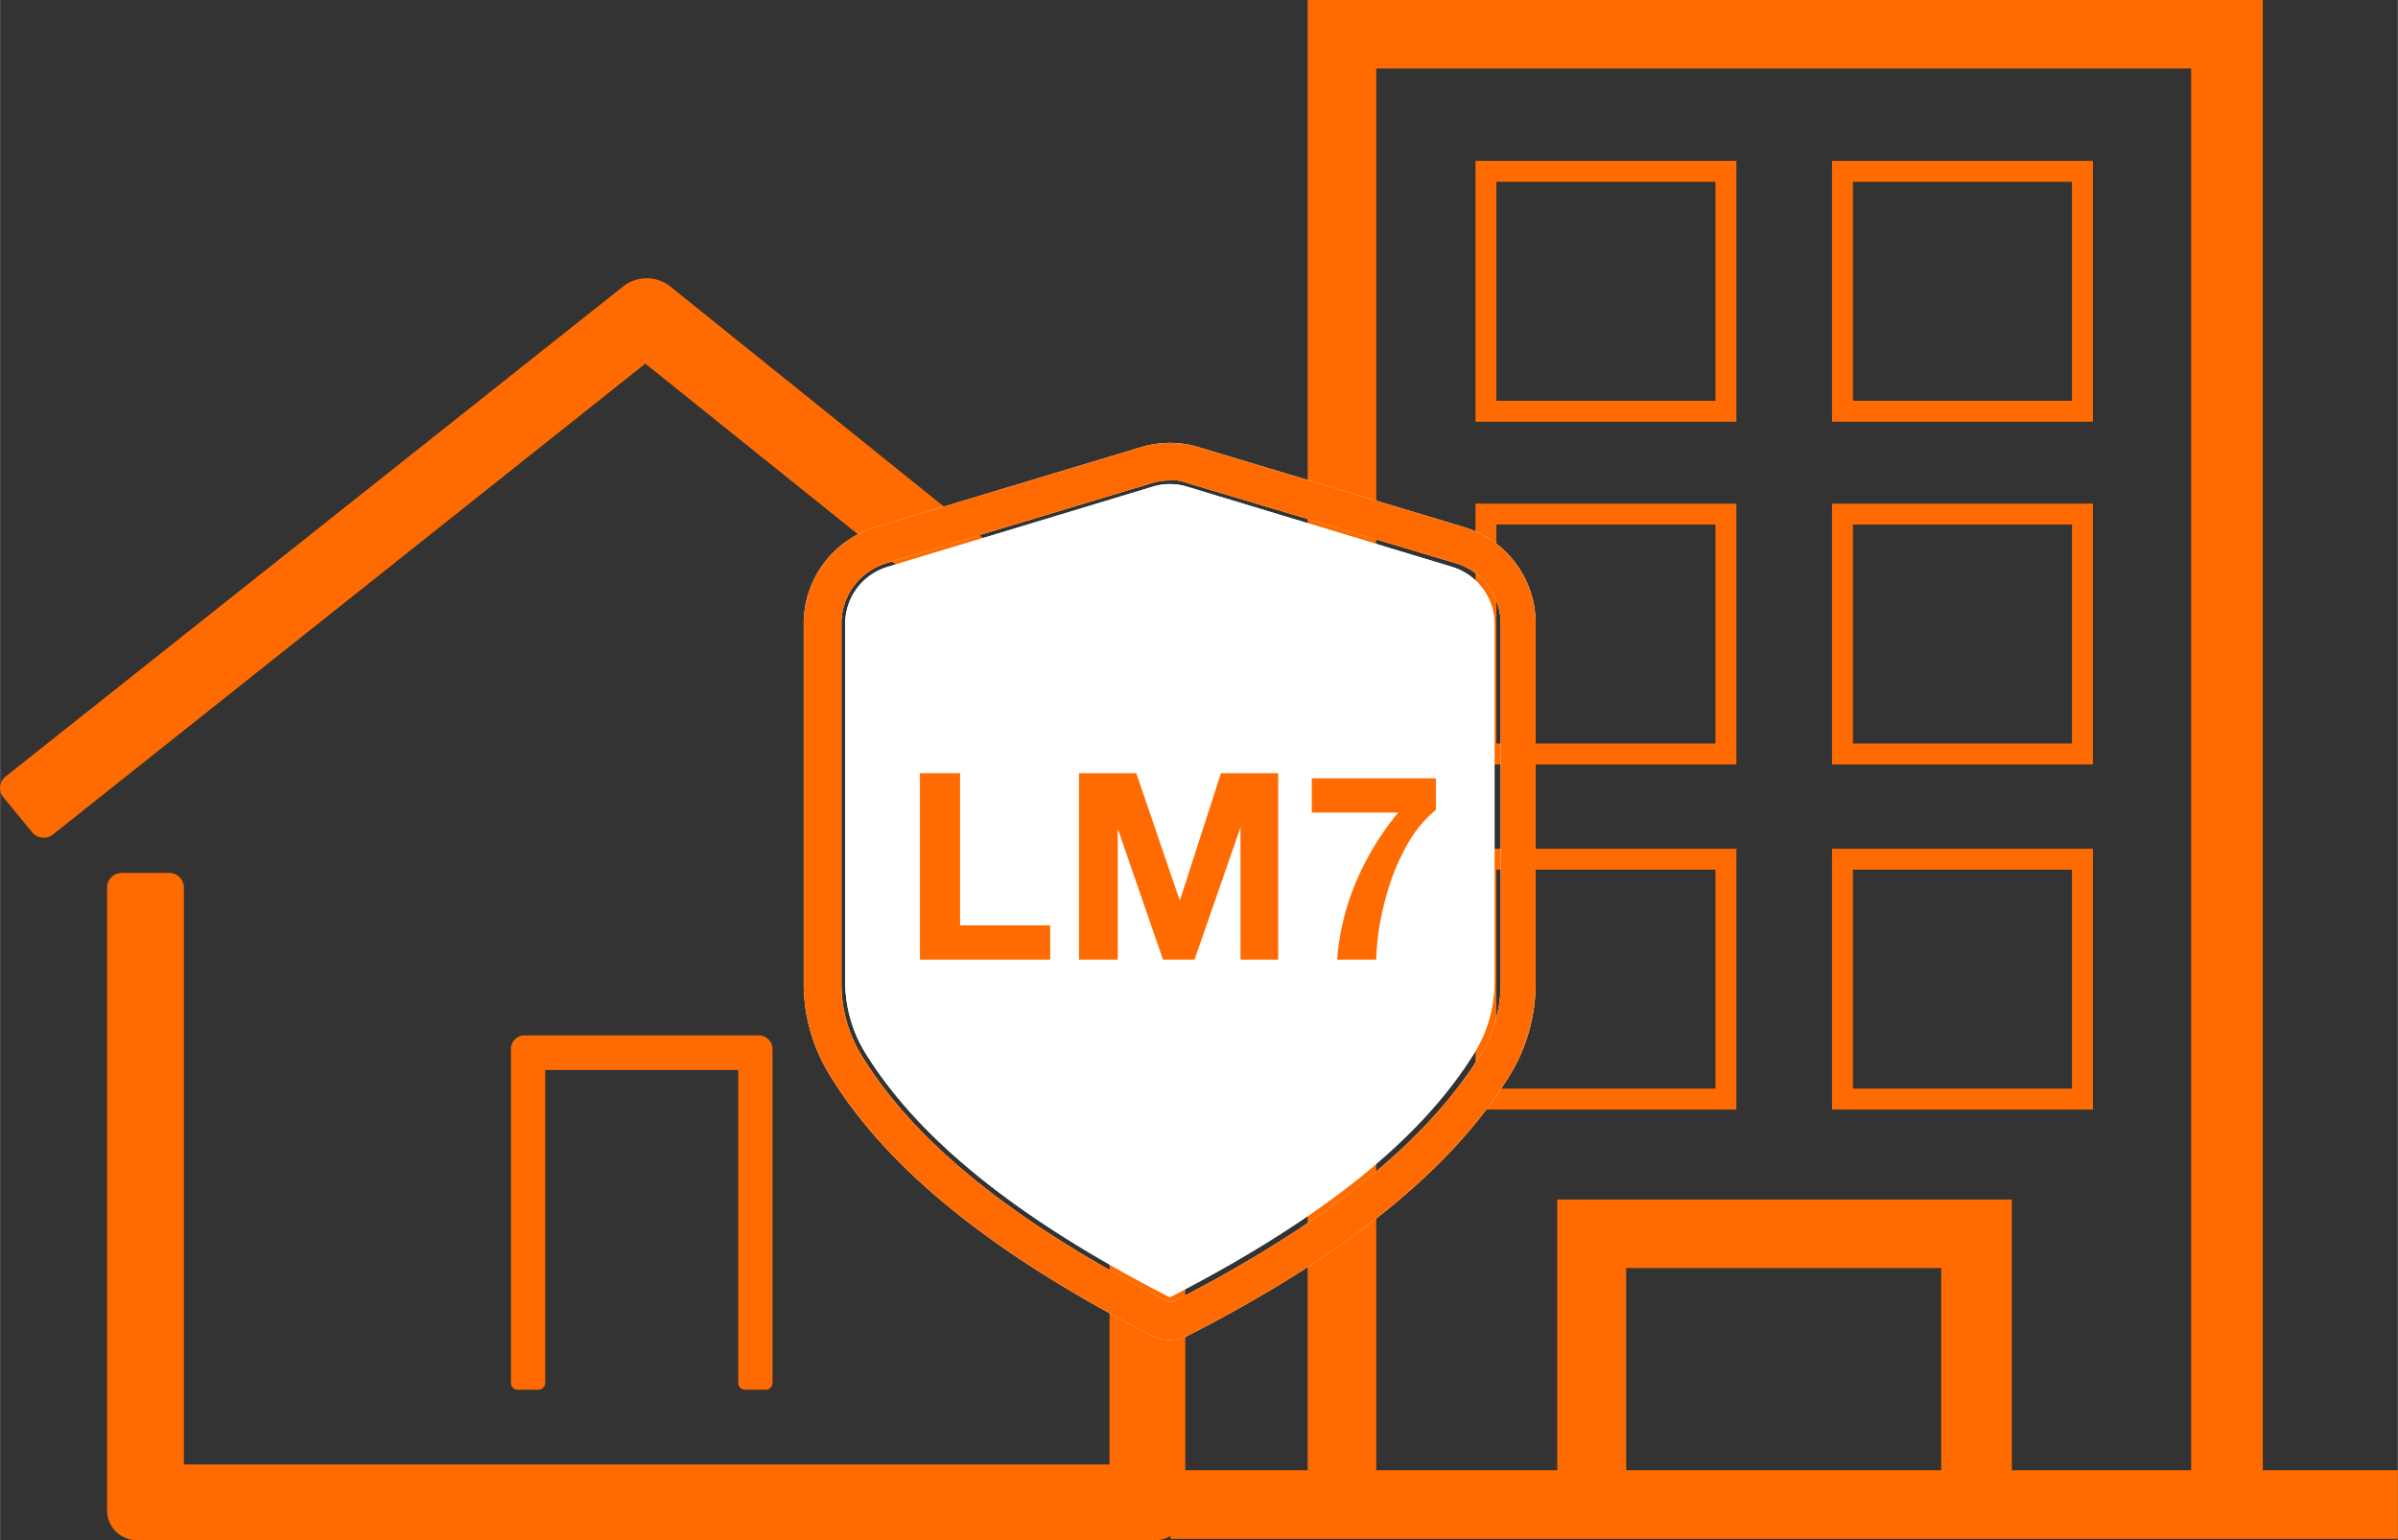
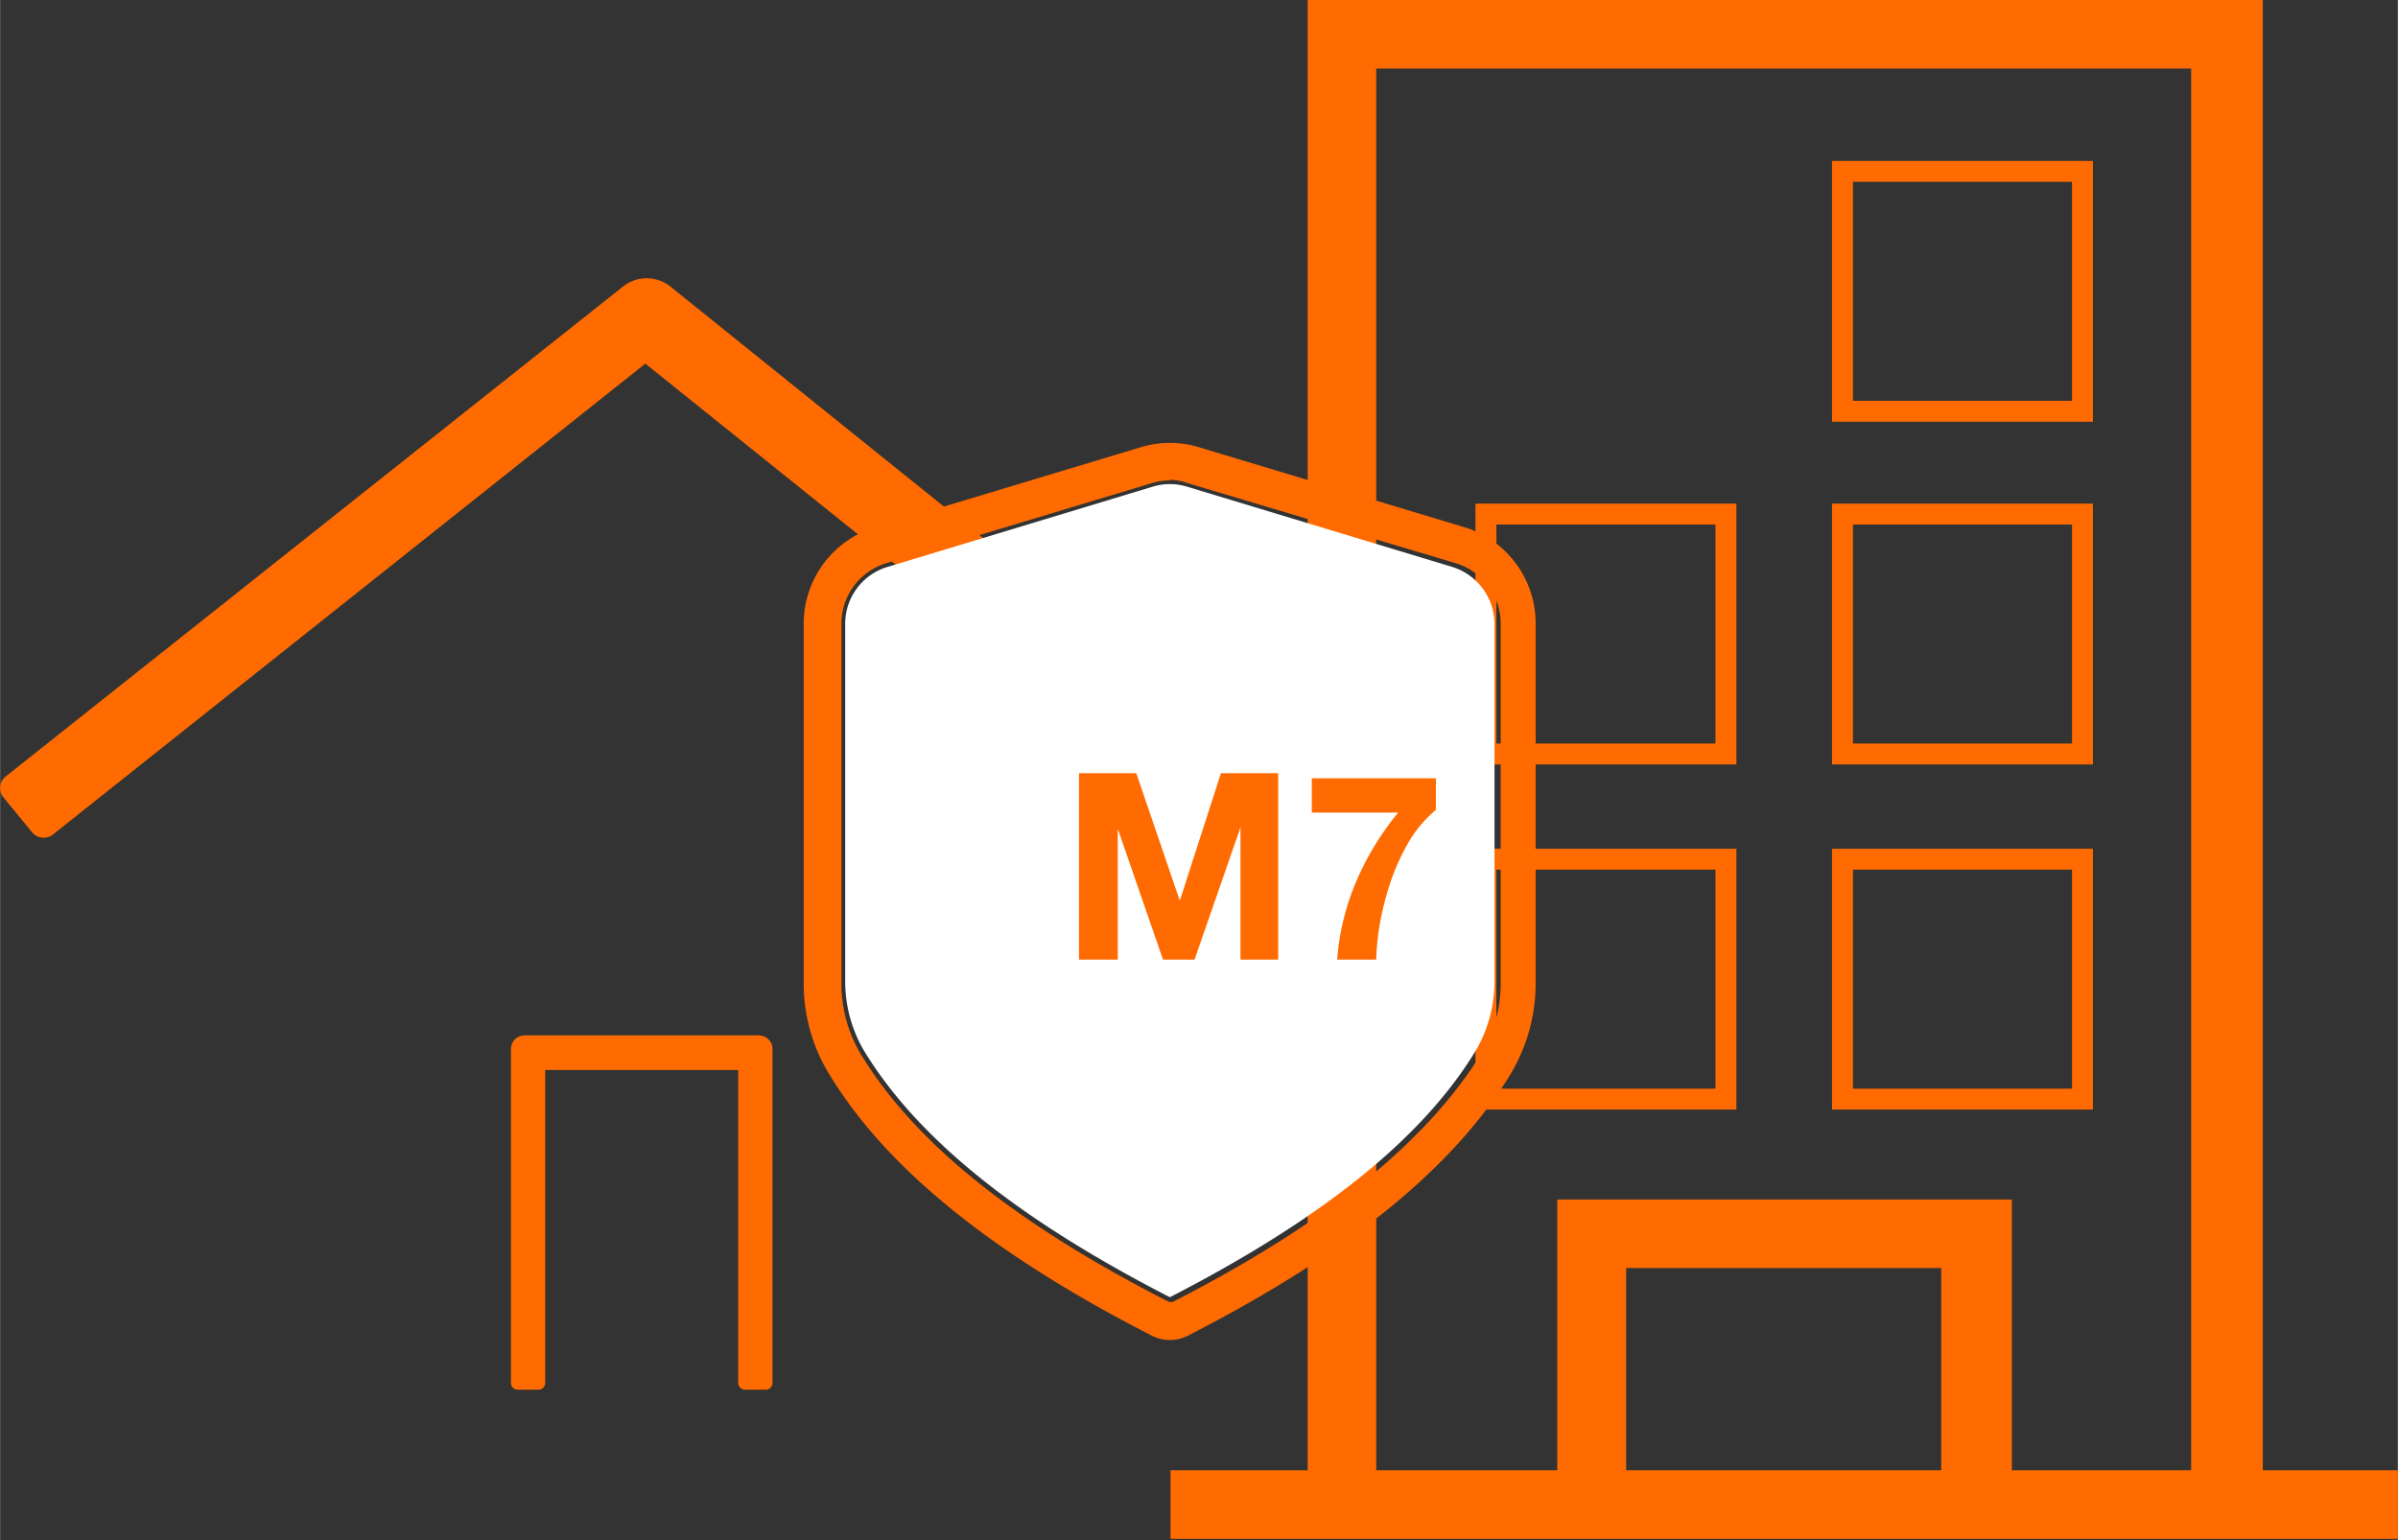
<svg xmlns="http://www.w3.org/2000/svg" width="24.67mm" height="15.85mm" viewBox="0 0 69.94 44.94">
  <rect x="0" y="0" width="69.94" height="44.94" fill="#333333" stroke="none" />
  <title>batch02Asset 94</title>
  <path d="M.92,24.27l-.82-1a.43.43,0,0,1,.07-.62l18-14.29a1.11,1.11,0,0,1,1.38,0L37.27,22.62a.43.43,0,0,1,.06.62l-.83,1a.44.44,0,0,1-.62.07L18.82,10.61,1.54,24.35a.44.44,0,0,1-.62-.08" fill="#FF6B00" />
-   <path d="M33.64,44.94H4a.87.87,0,0,1-.88-.88V25.91a.43.43,0,0,1,.44-.44H4.92a.43.43,0,0,1,.44.44V42.73h27V25.91a.44.44,0,0,1,.44-.44h1.33a.44.44,0,0,1,.44.44V44.06a.88.88,0,0,1-.88.88" fill="#FF6B00" />
  <path d="M22.33,40.55h-.6a.2.2,0,0,1-.2-.2V31.22H15.9v9.13a.2.2,0,0,1-.2.2h-.6a.2.2,0,0,1-.2-.2V30.61a.4.4,0,0,1,.4-.4h6.83a.4.4,0,0,1,.4.4v9.74a.2.2,0,0,1-.2.2" fill="#FF6B00" />
  <path d="M66,42.9V0H38.14V42.9h-4v2H69.94v-2ZM40.14,2H63.91V42.9H58.68V35H45.42V42.9H40.14ZM56.67,42.9H47.43V37h9.19V42.9Z" fill="#FF6B00" />
  <path d="M50.34,15h-7v7h7Z" fill="none" stroke="#FF6B00" stroke-miterlimit="10" stroke-width="0.61" />
  <path d="M60.74,15h-7v7h7Z" fill="none" stroke="#FF6B00" stroke-miterlimit="10" stroke-width="0.61" />
-   <path d="M50.34,5h-7v7h7Z" fill="none" stroke="#FF6B00" stroke-miterlimit="10" stroke-width="0.61" />
  <path d="M60.74,5h-7v7h7Z" fill="none" stroke="#FF6B00" stroke-miterlimit="10" stroke-width="0.61" />
  <path d="M50.34,25.07h-7v7h7Z" fill="none" stroke="#FF6B00" stroke-miterlimit="10" stroke-width="0.61" />
  <path d="M60.74,25.07h-7v7h7Z" fill="none" stroke="#FF6B00" stroke-miterlimit="10" stroke-width="0.61" />
  <path d="M43.59,28.66a4,4,0,0,1-.55,2c-1.55,2.55-4.47,4.9-8.92,7.19-4.46-2.29-7.37-4.64-8.92-7.19a4,4,0,0,1-.55-2V18.2a1.73,1.73,0,0,1,1.24-1.66l7.73-2.34a1.7,1.7,0,0,1,1,0l7.73,2.34a1.75,1.75,0,0,1,1.24,1.66Z" fill="#fff" />
-   <path d="M34.12,39.1a1.18,1.18,0,0,1-.55-.14c-4.66-2.39-7.74-4.89-9.4-7.64a5.06,5.06,0,0,1-.73-2.66V18.2a2.94,2.94,0,0,1,2.1-2.82l7.73-2.33a2.9,2.9,0,0,1,1.7,0l7.73,2.33a2.93,2.93,0,0,1,2.09,2.82V28.66a5.15,5.15,0,0,1-.72,2.66c-1.67,2.75-4.74,5.25-9.4,7.64A1.18,1.18,0,0,1,34.12,39.1Zm0-25.08a1.68,1.68,0,0,0-.54.08l-7.72,2.33a1.84,1.84,0,0,0-1.32,1.77V28.66a4,4,0,0,0,.56,2.09c1.56,2.58,4.49,4.94,9,7.24h.1c4.47-2.29,7.4-4.66,9-7.24a4,4,0,0,0,.57-2.09V18.2a1.84,1.84,0,0,0-1.32-1.77L34.65,14.1A1.59,1.59,0,0,0,34.12,14Z" fill="#fff" />
-   <path d="M43.59,28.66a4,4,0,0,1-.55,2c-1.55,2.55-4.47,4.9-8.92,7.19-4.46-2.29-7.37-4.64-8.92-7.19a4,4,0,0,1-.55-2V18.2a1.73,1.73,0,0,1,1.24-1.66l7.73-2.34a1.7,1.7,0,0,1,1,0l7.73,2.34a1.75,1.75,0,0,1,1.24,1.66Z" fill="#fff" />
  <path d="M34.12,39.1a1.18,1.18,0,0,1-.55-.14c-4.66-2.39-7.74-4.89-9.4-7.64a5.06,5.06,0,0,1-.73-2.66V18.2a2.94,2.94,0,0,1,2.1-2.82l7.73-2.33a2.9,2.9,0,0,1,1.7,0l7.73,2.33a2.93,2.93,0,0,1,2.09,2.82V28.66a5.15,5.15,0,0,1-.72,2.66c-1.67,2.75-4.74,5.25-9.4,7.64A1.18,1.18,0,0,1,34.12,39.1Zm0-25.08a1.68,1.68,0,0,0-.54.08l-7.72,2.33a1.84,1.84,0,0,0-1.32,1.77V28.66a4,4,0,0,0,.56,2.09c1.56,2.58,4.49,4.94,9,7.24h.1c4.47-2.29,7.4-4.66,9-7.24a4,4,0,0,0,.57-2.09V18.2a1.84,1.84,0,0,0-1.32-1.77L34.65,14.1A1.59,1.59,0,0,0,34.12,14Z" fill="#FF6B00" />
-   <path d="M28,22.56V27h2.63v1H26.83V22.56Z" fill="#FF6B00" />
  <path d="M33.14,22.56l1.27,3.72h0l1.2-3.72h1.67V28H36.18V24.14h0L34.84,28h-.92L32.6,24.18h0V28H31.47V22.56Z" fill="#FF6B00" />
  <path d="M41.14,24.48a6.52,6.52,0,0,0-.54,1.13,8.68,8.68,0,0,0-.33,1.21A7,7,0,0,0,40.14,28H39a7.19,7.19,0,0,1,.56-2.29,8.24,8.24,0,0,1,1.22-2H38.26v-1h3.62v.92A3.62,3.62,0,0,0,41.14,24.48Z" fill="#FF6B00" />
</svg>